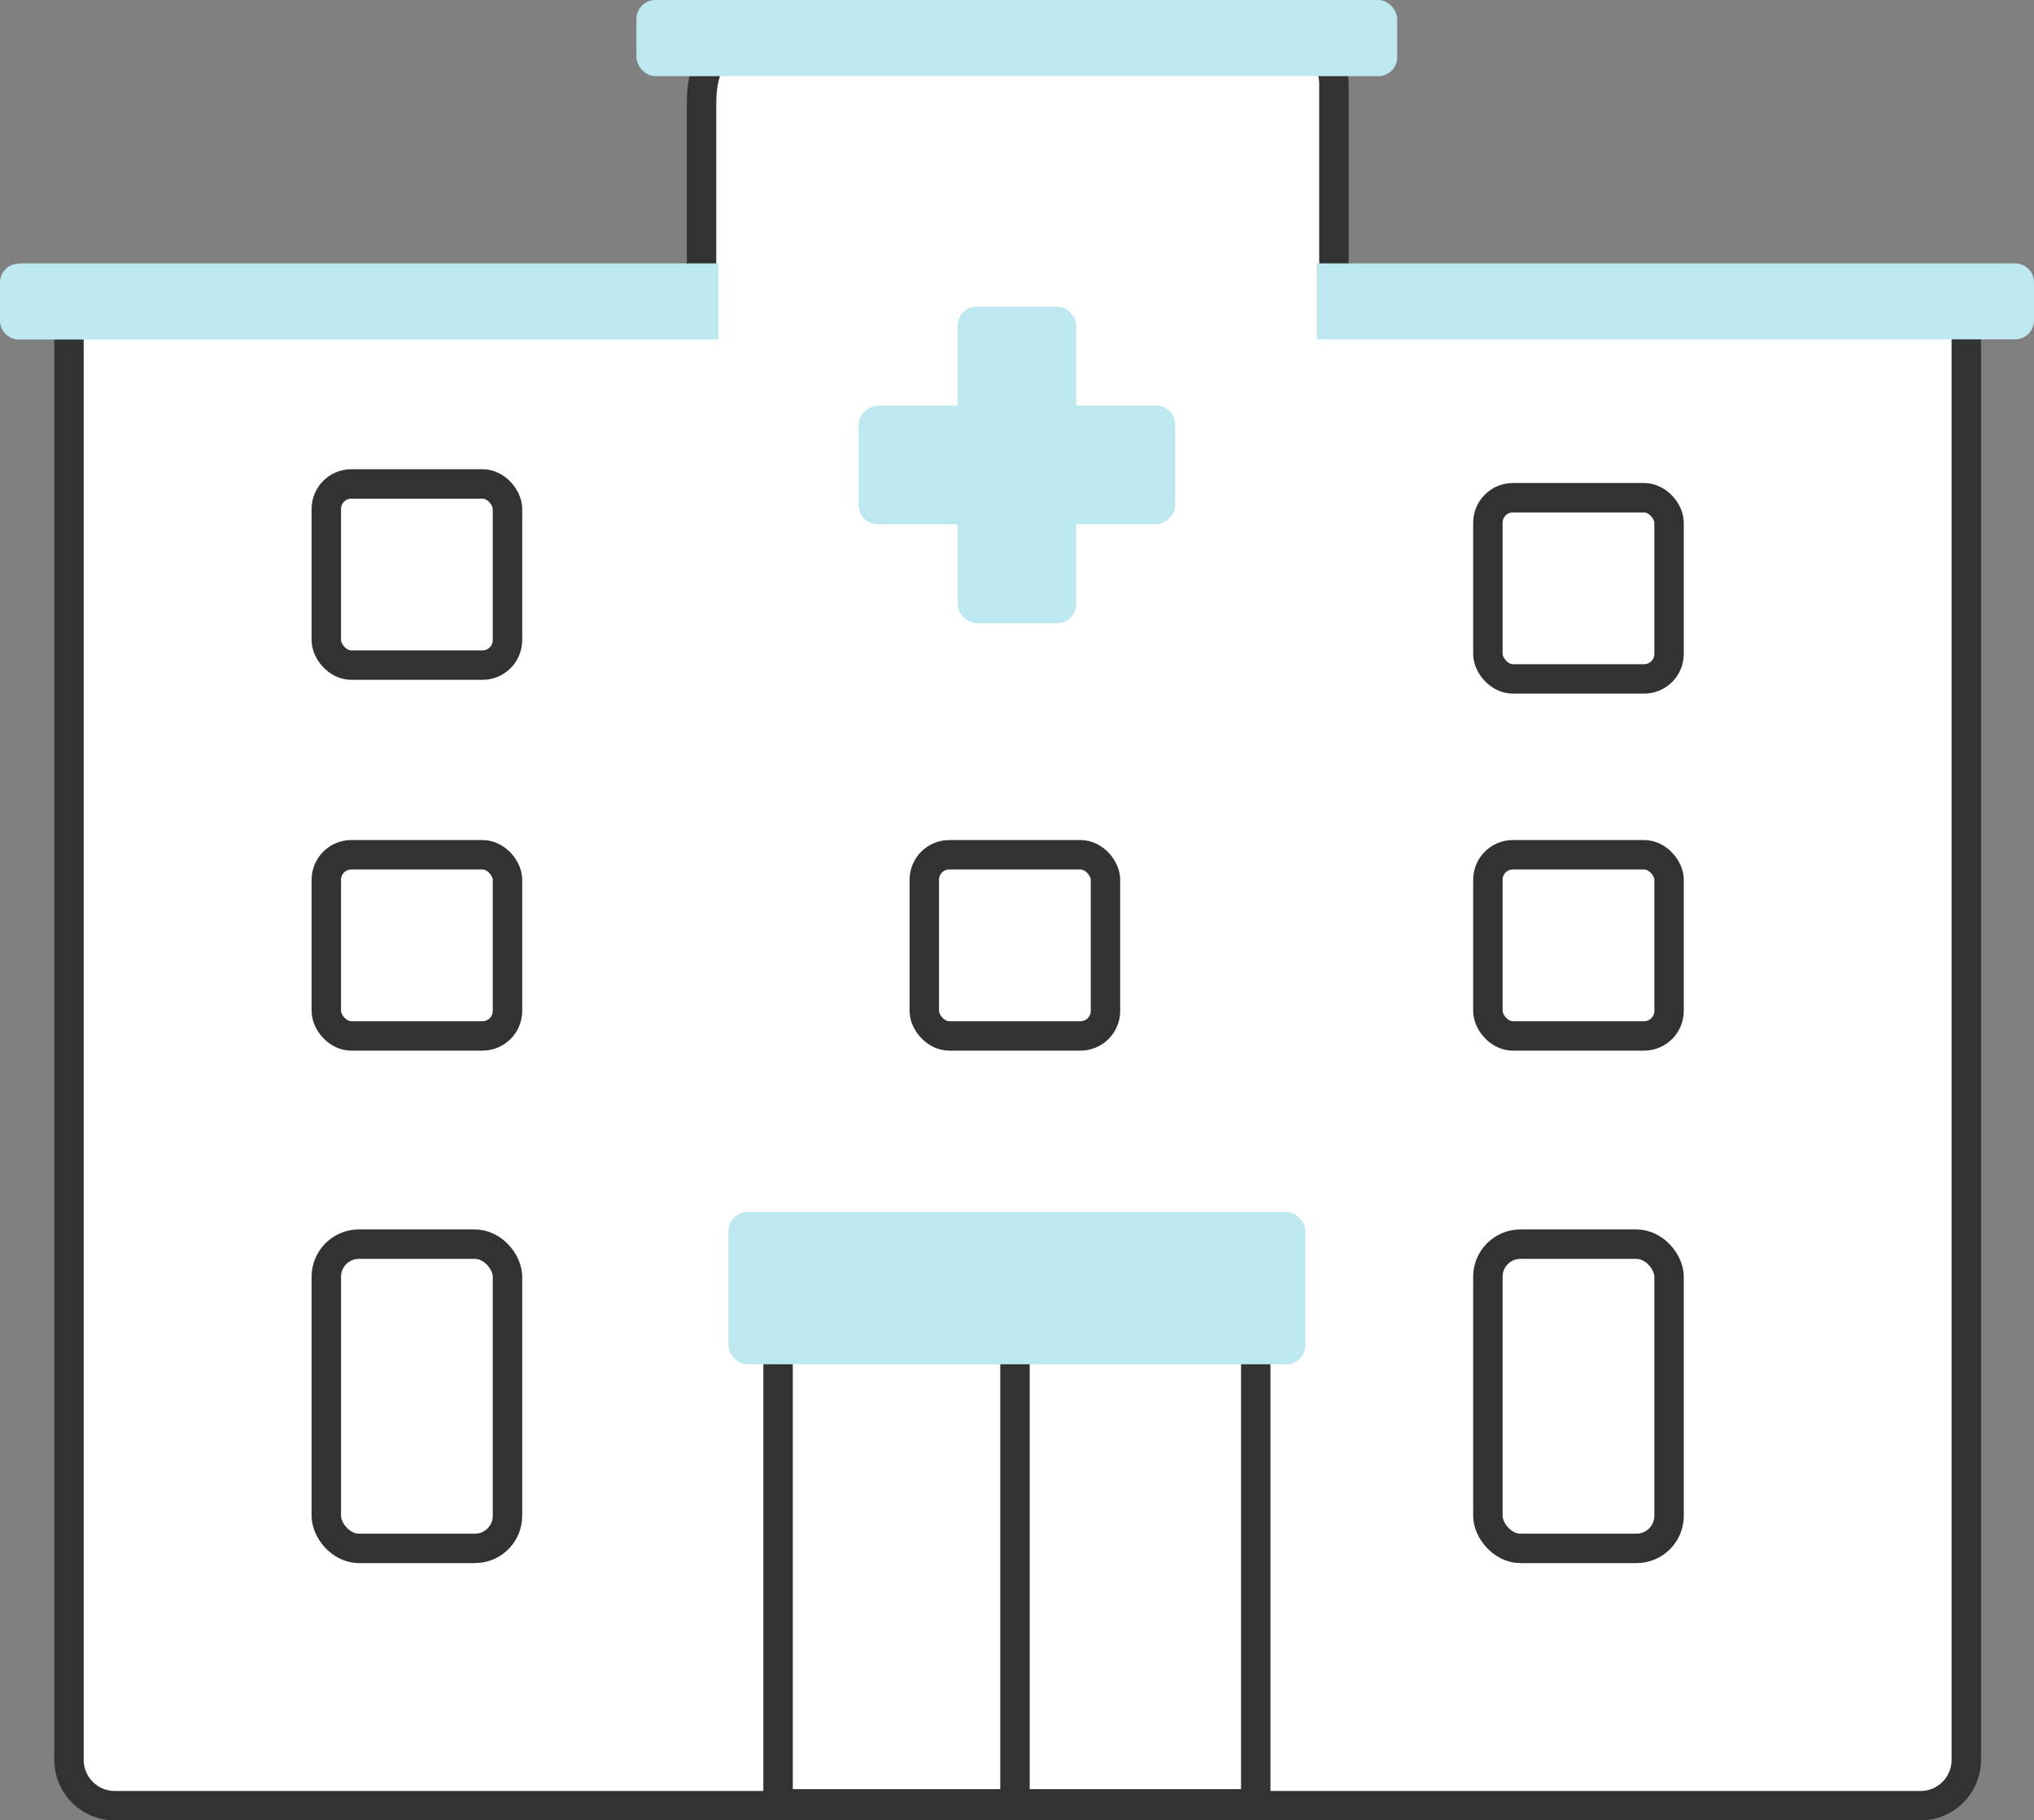
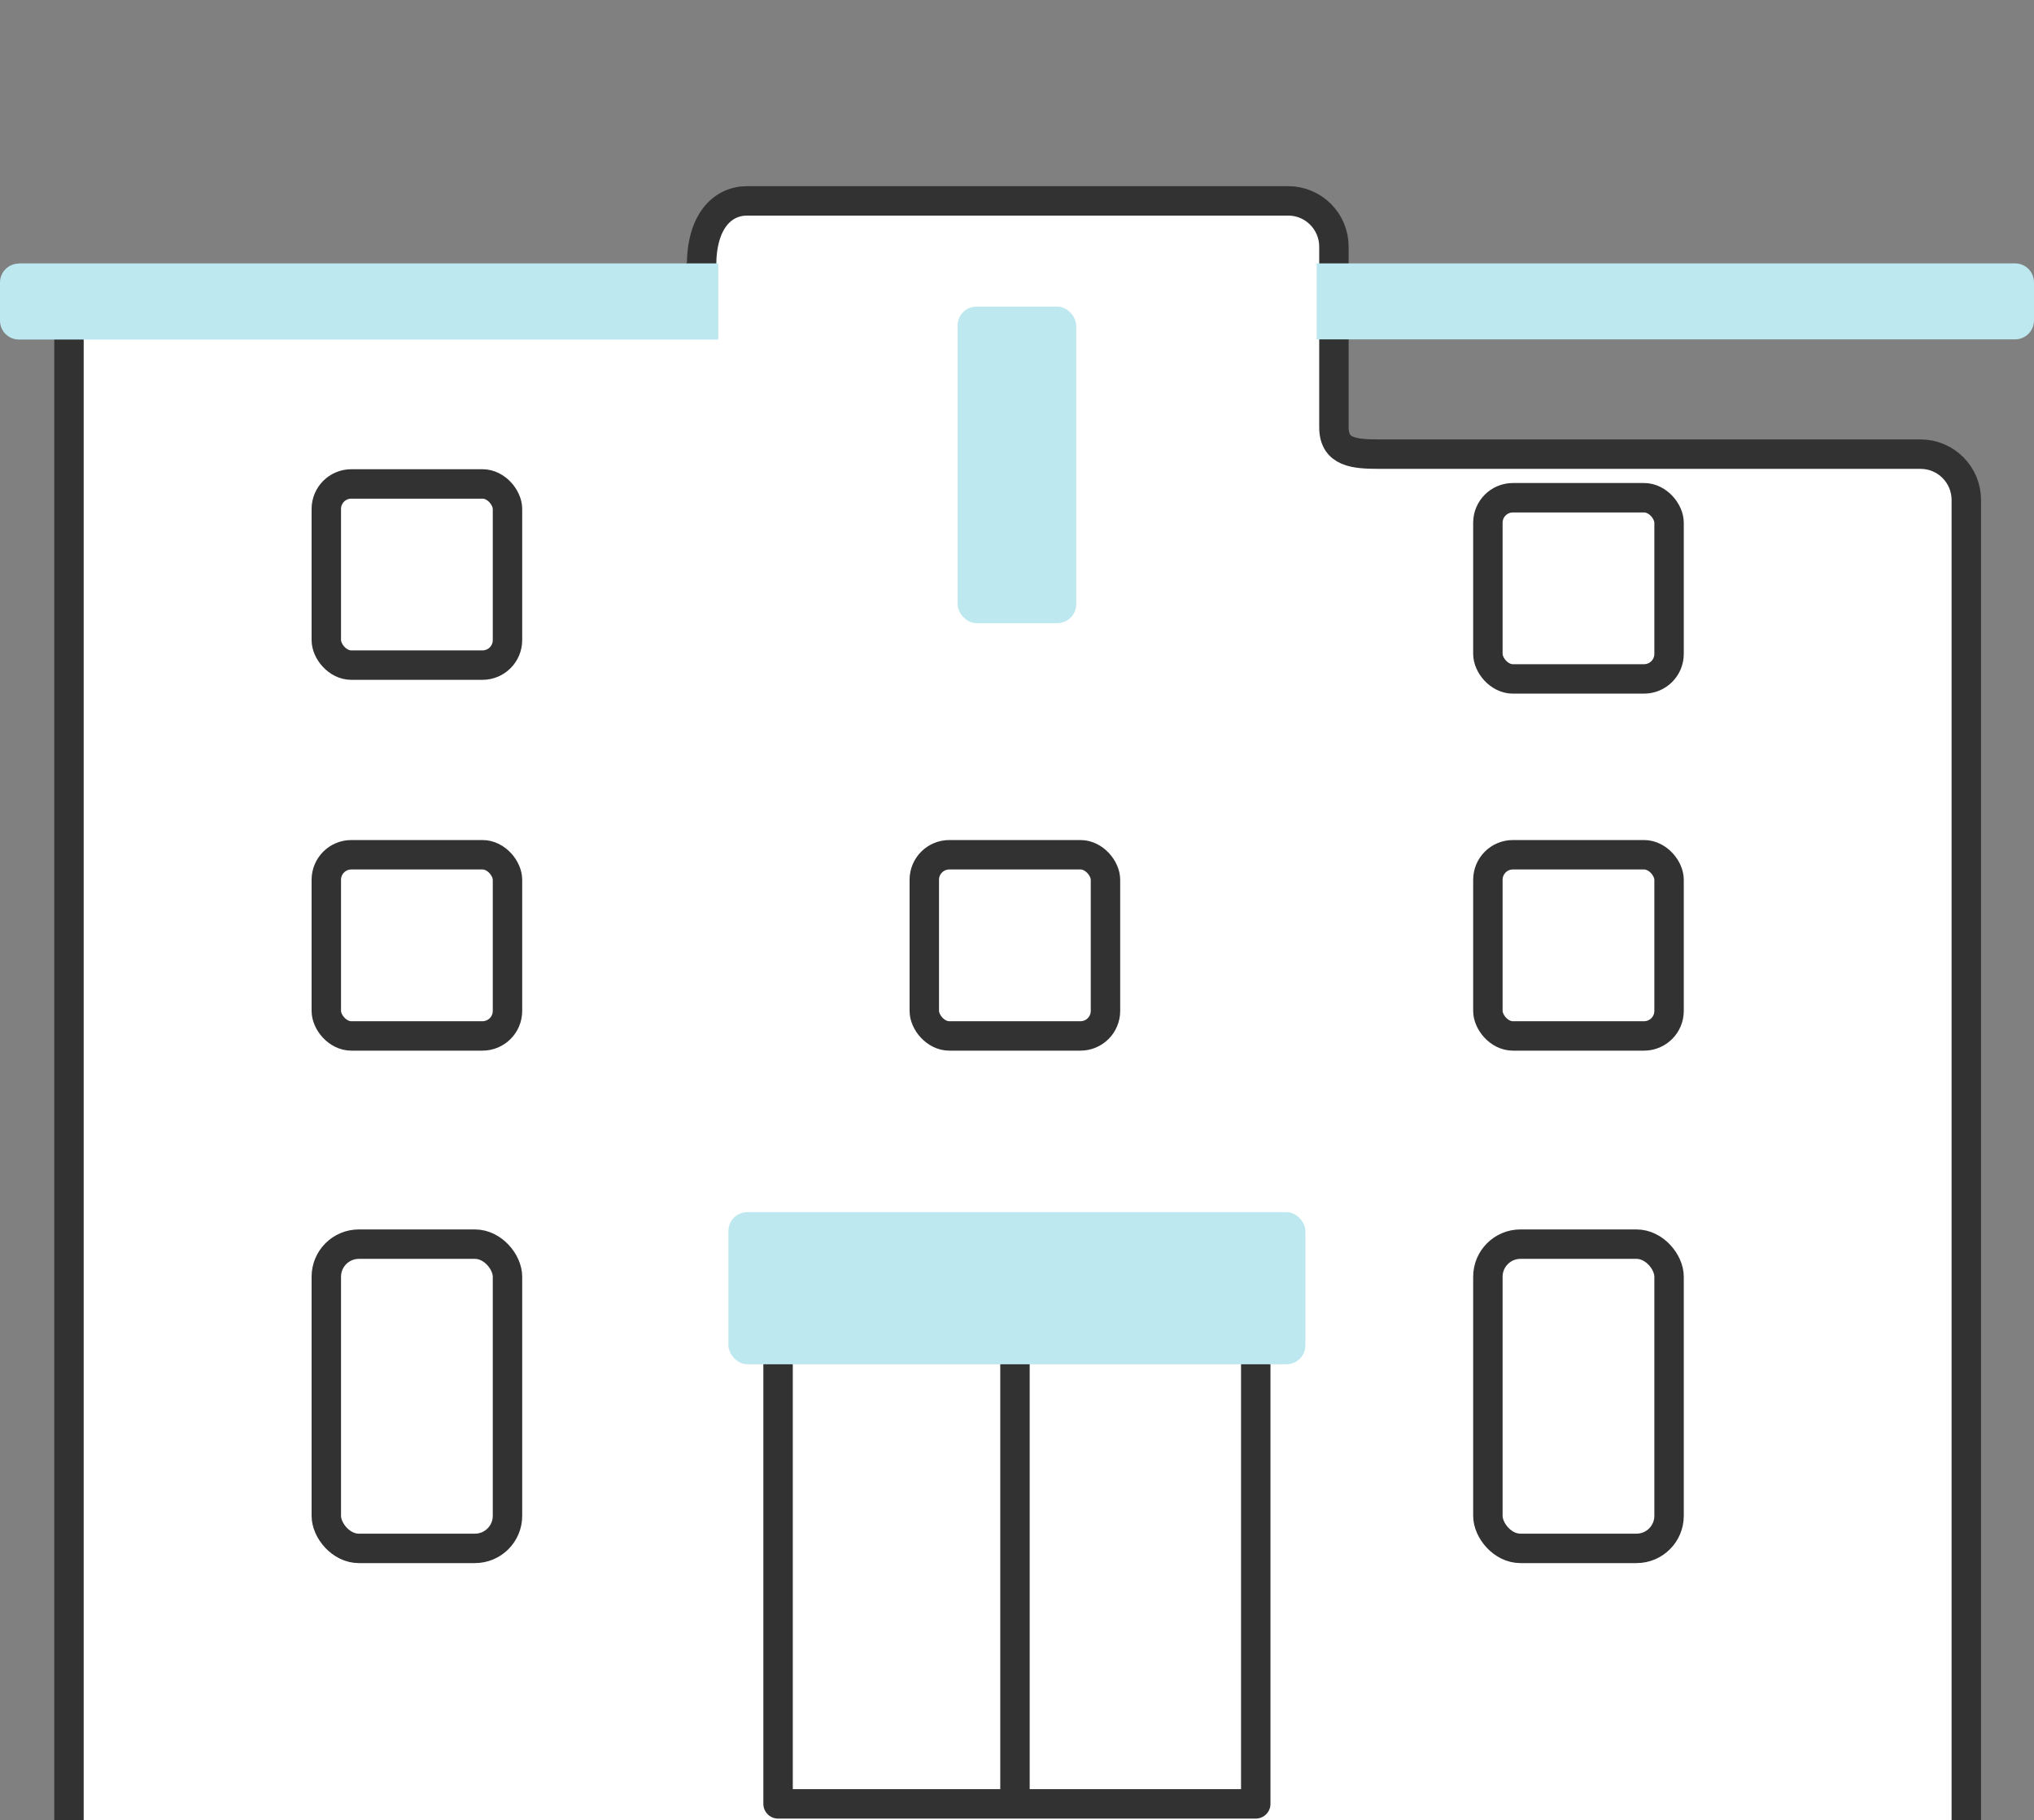
<svg xmlns="http://www.w3.org/2000/svg" id="_レイヤー_2" width="110.58" height="98.96" viewBox="0 0 110.58 98.96">
  <rect x="0" y="0" width="110.58" height="98.96" fill="#808080" stroke="none" />
  <defs>
    <style>.cls-1{fill:#bee8ef;}.cls-2{fill:none;}.cls-2,.cls-3{stroke:#323232;stroke-linecap:round;stroke-linejoin:round;stroke-width:1.6px;}.cls-3{fill:#fff;}</style>
  </defs>
  <g id="_レイアウト">
-     <path class="cls-3" d="M38.14,14.45V5.6c0-2.41,1.12-3.53,2.49-3.53h29.4c1.38,0,2.49,1.12,2.49,2.49v9.82c0,1.38,1.12,1.46,2.49,1.46h29.4c1.38,0,2.49,1.12,2.49,2.49v77.35c0,1.38-1.12,2.49-2.49,2.49H6.24c-1.38,0-2.49-1.12-2.49-2.49V18.39c0-1.38,1.12-2.49,2.49-2.49h29.4c1.38,0,2.49-1.12,2.49-1.46Z" />
+     <path class="cls-3" d="M38.14,14.45c0-2.41,1.12-3.53,2.49-3.53h29.4c1.38,0,2.49,1.12,2.49,2.49v9.82c0,1.38,1.12,1.46,2.49,1.46h29.4c1.38,0,2.49,1.12,2.49,2.49v77.35c0,1.38-1.12,2.49-2.49,2.49H6.24c-1.38,0-2.49-1.12-2.49-2.49V18.39c0-1.38,1.12-2.49,2.49-2.49h29.4c1.38,0,2.49-1.12,2.49-1.46Z" />
    <rect class="cls-2" x="50.26" y="46.47" width="9.85" height="9.85" rx="1.36" ry="1.36" transform="translate(110.36 102.79) rotate(-180)" />
    <rect class="cls-2" x="80.89" y="27.05" width="9.85" height="9.85" rx="1.36" ry="1.36" transform="translate(171.63 63.96) rotate(-180)" />
    <rect class="cls-2" x="17.75" y="67.65" width="9.85" height="16.54" rx="1.77" ry="1.77" transform="translate(45.34 151.83) rotate(-180)" />
    <rect class="cls-2" x="17.75" y="46.47" width="9.85" height="9.85" rx="1.36" ry="1.36" transform="translate(45.34 102.79) rotate(-180)" />
    <rect class="cls-2" x="80.89" y="67.65" width="9.85" height="16.54" rx="1.77" ry="1.77" transform="translate(171.63 151.83) rotate(-180)" />
    <rect class="cls-2" x="80.89" y="46.47" width="9.85" height="9.85" rx="1.36" ry="1.36" transform="translate(171.63 102.79) rotate(-180)" />
    <rect class="cls-2" x="17.75" y="26.31" width="9.85" height="9.85" rx="1.36" ry="1.36" transform="translate(45.34 62.47) rotate(-180)" />
    <rect class="cls-2" x="42.3" y="72.14" width="25.97" height="25.93" />
-     <rect class="cls-1" x="34.6" y="0" width="41.36" height="4.14" rx="1.03" ry="1.03" />
    <path class="cls-1" d="M71.58,14.32h37.97c.57,0,1.03.46,1.03,1.03v2.07c0,.57-.46,1.03-1.03,1.03h-37.97v-4.14h0Z" />
    <path class="cls-1" d="M1.03,14.32h38.02v4.14H1.03c-.57,0-1.03-.46-1.03-1.03v-2.07c0-.57.46-1.03,1.03-1.03Z" />
    <rect class="cls-1" x="52.06" y="16.67" width="6.45" height="17.21" rx="1.03" ry="1.03" />
-     <rect class="cls-1" x="52.06" y="16.67" width="6.45" height="17.21" rx="1.03" ry="1.03" transform="translate(30.01 80.56) rotate(-90)" />
    <line class="cls-2" x1="55.18" y1="72.14" x2="55.18" y2="98.06" />
    <rect class="cls-1" x="39.6" y="65.9" width="31.37" height="8.27" rx="1.03" ry="1.03" />
  </g>
</svg>